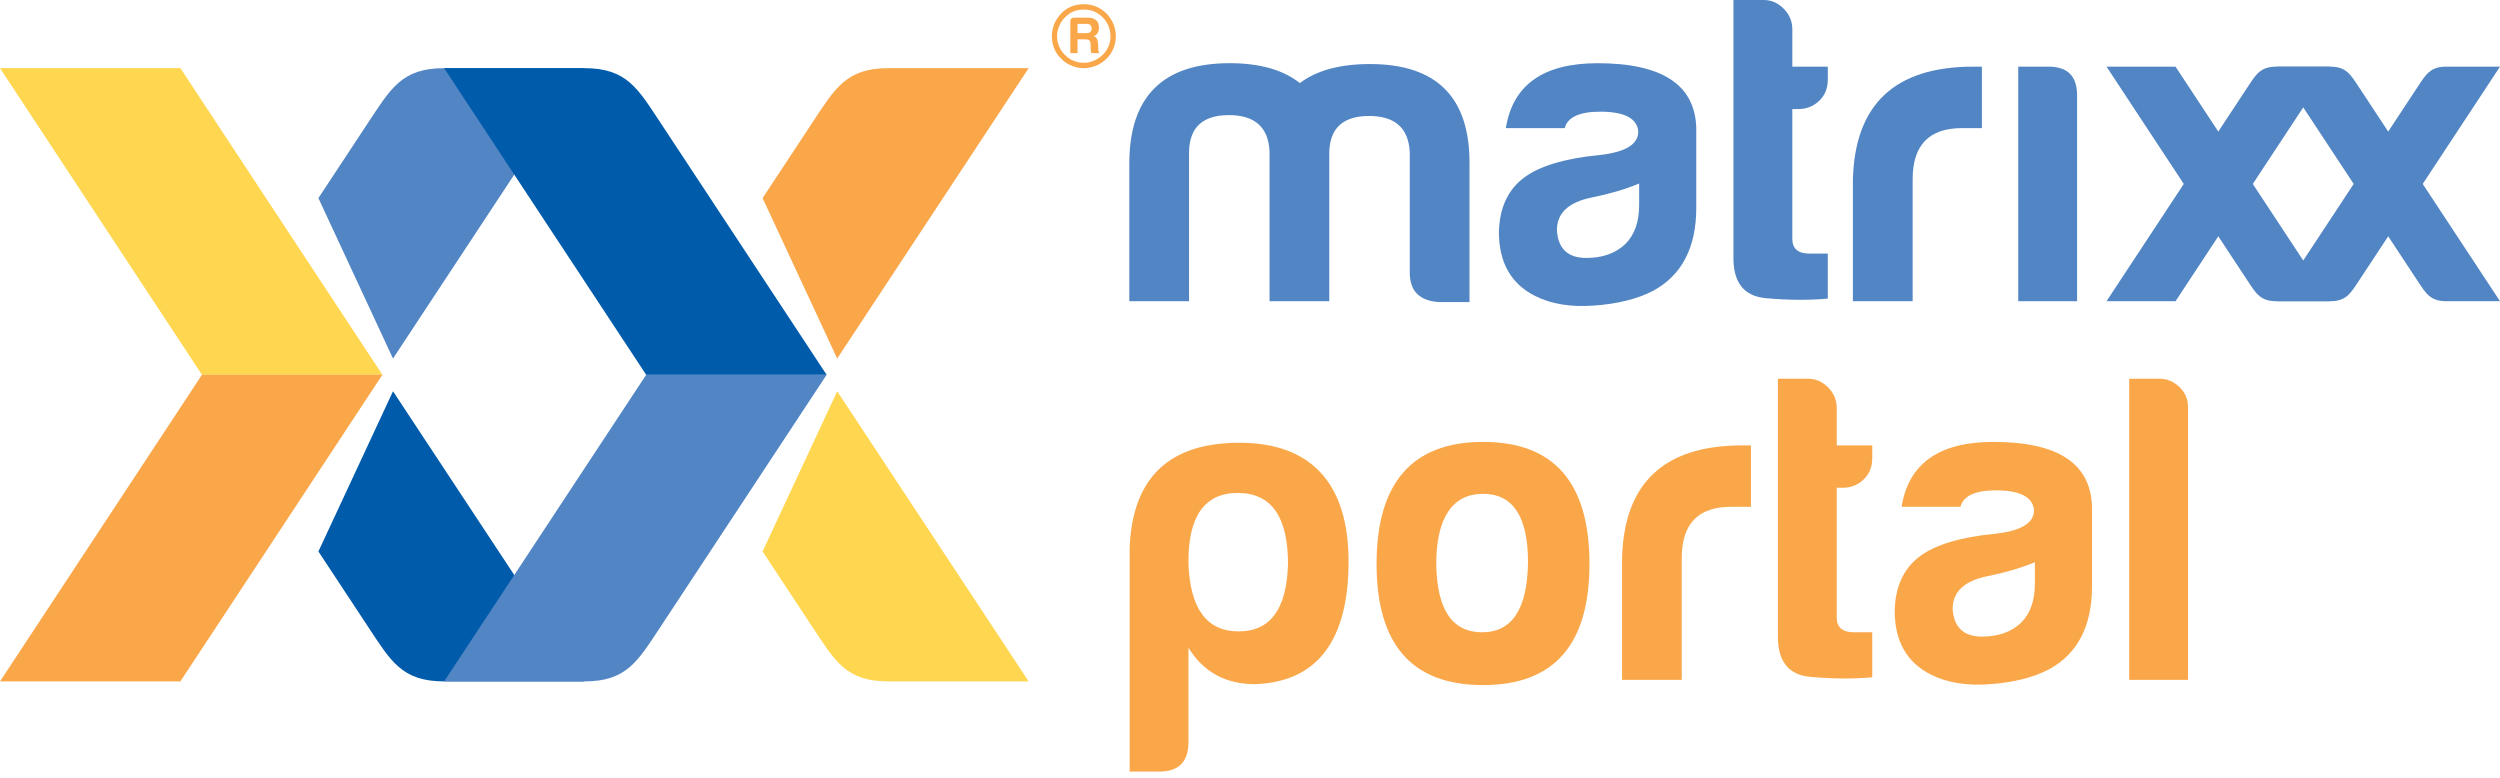
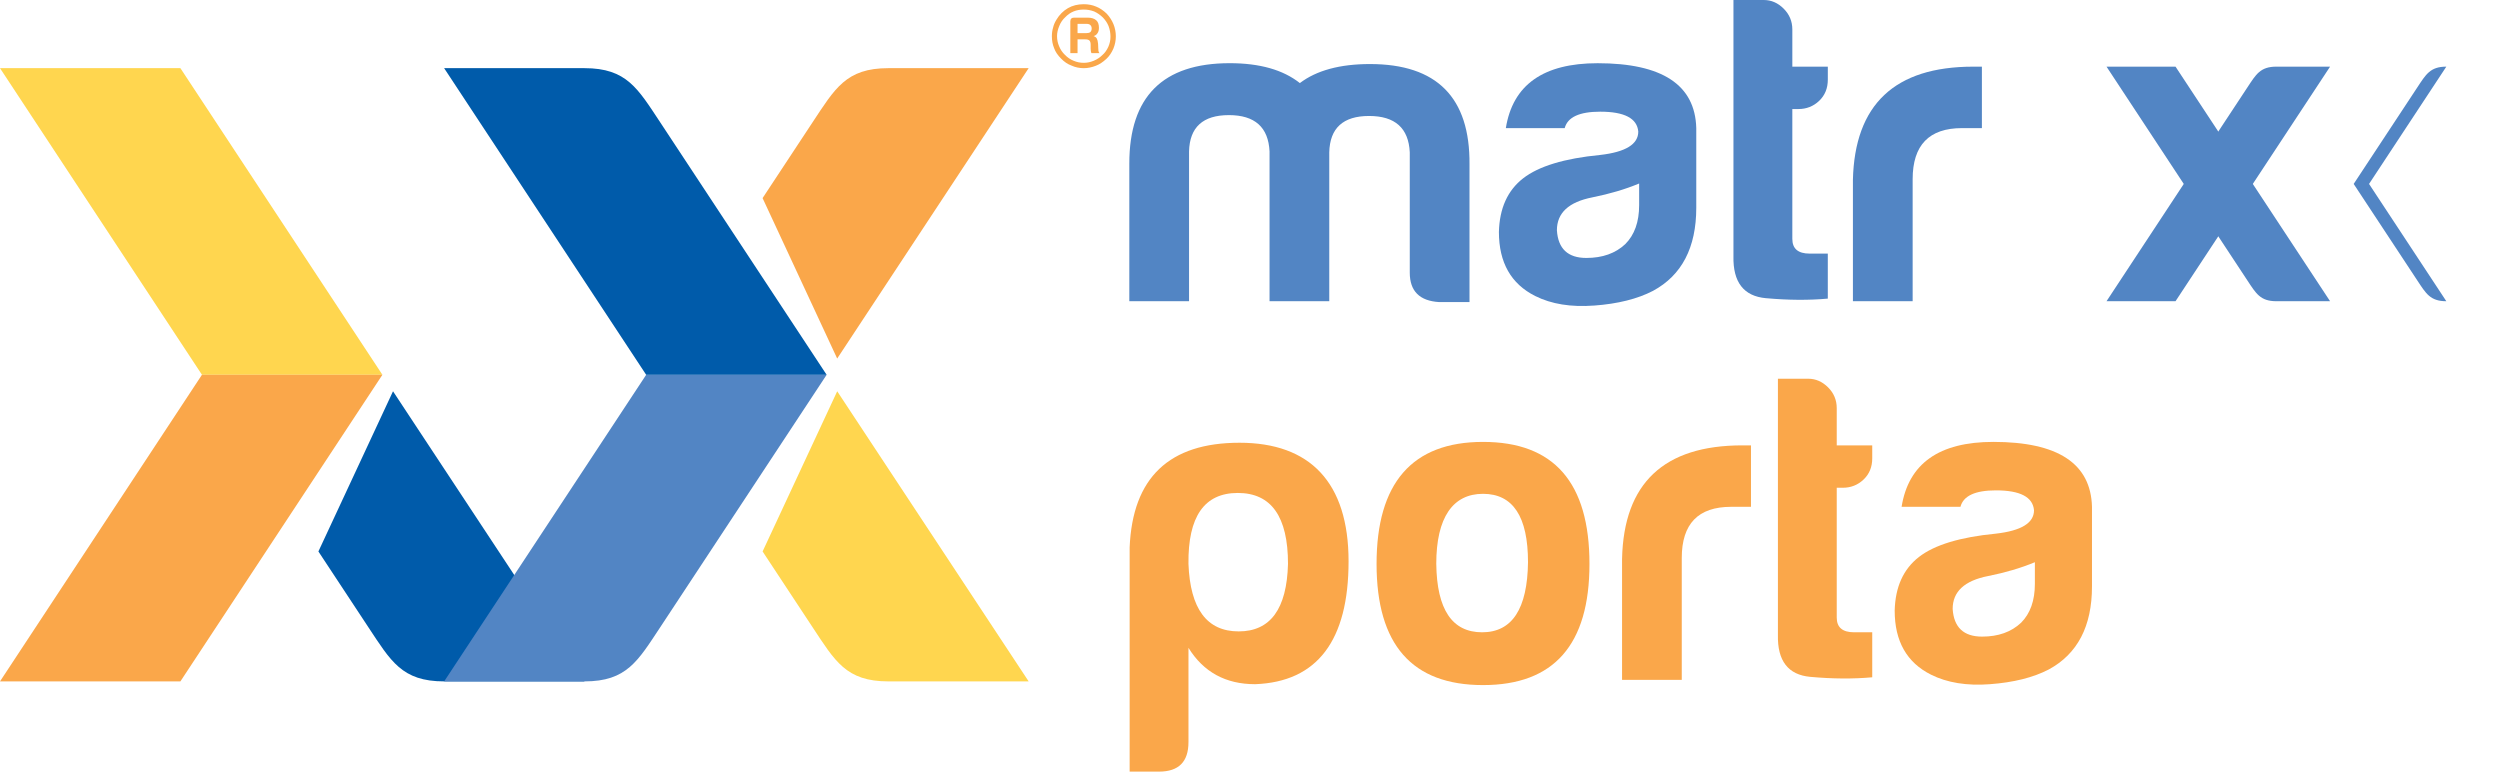
<svg xmlns="http://www.w3.org/2000/svg" id="Layer_3" data-name="Layer 3" viewBox="0 0 2278.11 708.66">
  <defs>
    <style>      .cls-1 {        fill: #5285c4;      }      .cls-2 {        fill: #005baa;      }      .cls-3 {        fill: #ffd64f;      }      .cls-4 {        fill: #faa74a;      }    </style>
  </defs>
  <g>
    <g>
      <path class="cls-3" d="m694.91,502.51s39.88,60.55,45.44,68.91c20.5,30.92,30.58,49.5,69.14,49.5h127.87l-174.46-264.37-67.98,145.96Z" />
      <path class="cls-4" d="m937.35,62.11h-127.87c-38.56,0-48.64,18.58-69.14,49.5-5.56,8.36-45.44,68.91-45.44,68.91l67.98,146.2L937.35,62.11Z" />
    </g>
    <g>
-       <path class="cls-1" d="m532.58,62.11h-127.87c-38.56,0-48.64,18.58-69.14,49.5-5.56,8.36-45.44,68.91-45.44,68.91l67.98,146.2L532.58,62.11Z" />
      <path class="cls-2" d="m290.14,502.51s39.88,60.55,45.44,68.91c20.5,30.92,30.58,49.5,69.14,49.5h127.87l-174.46-264.37-67.98,145.96Z" />
    </g>
    <g>
      <path class="cls-1" d="m404.72,620.92h127.87c38.56,0,48.64-18.58,69.14-49.5,5.56-8.36,151.54-229.9,151.54-229.9h-164.44l-184.1,279.4Z" />
      <path class="cls-2" d="m532.58,62.11h-127.87l184.1,279.4h164.44s-145.98-221.54-151.54-229.9c-20.5-30.92-30.58-49.5-69.14-49.5Z" />
    </g>
    <g>
      <polygon class="cls-3" points="348.47 341.51 164.38 62.11 0 62.11 184.04 341.51 184.03 341.51 348.47 341.51 348.47 341.51" />
      <polygon class="cls-4" points="184.03 341.51 0 620.92 164.38 620.92 348.47 341.51 184.03 341.51" />
    </g>
  </g>
  <g>
    <path class="cls-1" d="m2123.27,60.73h-48.91c-14.75,0-18.6,7.11-26.45,18.94-2.13,3.2-57.97,87.94-57.97,87.94,0,0,55.84,84.75,57.97,87.94,7.84,11.83,11.7,18.94,26.45,18.94h48.91l-70.42-106.88,70.42-106.88Z" />
-     <path class="cls-1" d="m2278.11,60.73h-48.91c-14.75,0-18.6,7.11-26.45,18.94-2.13,3.2-57.97,87.94-57.97,87.94,0,0,55.84,84.75,57.97,87.94,7.84,11.83,11.7,18.94,26.45,18.94h48.91l-70.42-106.88,70.42-106.88Z" />
-     <path class="cls-1" d="m2074.36,60.73s34.16,0,48.91,0c14.75,0,18.6,7.11,26.45,18.94,2.13,3.2,57.97,87.94,57.97,87.94,0,0-55.84,84.75-57.97,87.94-7.84,11.83-11.7,18.94-26.45,18.94-14.75,0-48.91,0-48.91,0l70.42-106.88-70.42-106.88Z" />
+     <path class="cls-1" d="m2278.11,60.73h-48.91c-14.75,0-18.6,7.11-26.45,18.94-2.13,3.2-57.97,87.94-57.97,87.94,0,0,55.84,84.75,57.97,87.94,7.84,11.83,11.7,18.94,26.45,18.94l-70.42-106.88,70.42-106.88Z" />
    <path class="cls-1" d="m1119.79,104.9c-23.65,0-35.76,11.04-36.28,33.13v136.46h-54.43v-125.42c0-60.99,30.51-91.49,91.5-91.49,27.35,0,48.64,6.04,63.9,18.13,15.24-11.56,36.55-17.34,63.88-17.34,61.01,0,91.24,30.5,90.71,91.49v125.42h-27.61c-17.87-1.05-26.82-9.99-26.82-26.82v-109.65c-1.05-22.08-13.41-33.13-37.07-33.13s-35.76,11.04-36.29,33.13v135.67h-54.42v-136.46c-1.05-22.08-13.41-33.13-37.08-33.13Z" />
    <path class="cls-1" d="m1452.64,278.43c-21.04,1.58-38.92-1.31-53.64-8.67-22.08-11.04-33.13-30.5-33.13-58.37.53-21.55,7.89-37.86,22.08-48.9,14.2-11.04,37.6-18.14,70.21-21.29,23.13-2.63,34.71-9.73,34.71-21.29-1.05-12.11-12.62-18.14-34.71-18.14-18.94,0-29.72,4.99-32.34,14.98h-53.64c6.31-39.44,34.18-59.15,83.61-59.15,58.89,0,88.87,19.71,89.92,59.15v72.57c0,36.29-13.14,61.52-39.44,75.73-14.19,7.36-32.08,11.83-53.63,13.4Zm-1.58-98.59c-21.55,4.2-32.34,14.19-32.34,29.98,1.05,16.82,9.99,25.23,26.82,25.23,14.72,0,26.56-4.21,35.5-12.62,8.41-8.41,12.62-20.24,12.62-35.49v-19.73c-12.62,5.26-26.83,9.46-42.6,12.62Z" />
    <path class="cls-1" d="m1609.19,271.73c-20.24-1.84-30.11-14.59-29.59-38.26V0h27.62C1614.05,0,1620.11,2.63,1625.36,7.89c5.26,5.25,7.89,11.56,7.89,18.92v33.92h32.34v11.83c0,7.89-2.63,14.33-7.88,19.32-5.26,5-11.57,7.49-18.94,7.49h-5.52v118.32c0,8.94,5.26,13.41,15.77,13.41h16.56v41.01c-17.35,1.58-36.15,1.45-56.39-.39Z" />
    <path class="cls-1" d="m1688.45,164.07c1.58-68.89,38.13-103.33,109.65-103.33h7.89v56h-18.14c-29.98,0-44.96,15.51-44.96,46.54v111.21h-54.43v-110.42Z" />
-     <path class="cls-1" d="m1866.72,60.73c17.34,0,26.02,8.68,26.02,26.02v187.73h-53.64V60.73h27.62Z" />
    <polygon class="cls-1" points="1982.43 60.73 2052.85 167.61 1982.43 274.49 1919.55 274.49 1989.95 167.61 1919.55 60.73 1982.43 60.73" />
  </g>
  <g>
    <path class="cls-4" d="m1082.98,676.3c0,17.89-8.92,26.83-26.8,26.83h-26.8v-204.26c2.62-63.61,36-95.42,100.13-95.42s99.36,36.03,99.36,108.04-28.38,109.88-85.15,111.98c-26.83,0-47.05-11.04-60.73-33.13v85.95Zm90.7-162.45c0-43.11-15.24-64.65-45.75-64.65s-45.47,21.54-44.95,64.65c1.58,41.01,16.82,61.51,45.75,61.51s43.88-20.5,44.95-61.51Z" />
    <path class="cls-4" d="m1448.39,513.86c0,73.62-32.35,110.42-97,110.42s-97-36.81-97-110.42,32.32-111.18,97-111.18,97,37.07,97,111.18Zm-139.59,0c.52,41.55,14.46,62.31,41.78,62.31s41.27-21.31,41.81-63.87c0-41.55-13.69-62.31-41.01-62.31s-42.59,21.31-42.59,63.87Z" />
    <path class="cls-4" d="m1478.1,509.14c1.56-68.87,38.1-103.3,109.59-103.3h7.88v55.99h-18.12c-29.96,0-44.95,15.5-44.95,46.53v111.18h-54.41v-110.4Z" />
    <path class="cls-4" d="m1649.67,616.79c-20.22-1.84-30.09-14.59-29.55-38.26v-233.42h27.58c6.84,0,12.88,2.64,18.14,7.88,5.26,5.26,7.88,11.59,7.88,18.95v33.9h32.35v11.82c0,7.88-2.64,14.33-7.91,19.31-5.24,5-11.56,7.49-18.92,7.49h-5.52v118.3c0,8.92,5.26,13.4,15.79,13.4h16.56v41.01c-17.37,1.58-36.16,1.45-56.4-.39Z" />
    <path class="cls-4" d="m1813.26,623.48c-21.02,1.58-38.88-1.32-53.61-8.68-22.08-11.02-33.13-30.48-33.13-58.35.52-21.54,7.88-37.84,22.08-48.89,14.18-11.04,37.59-18.14,70.17-21.28,23.15-2.64,34.71-9.75,34.71-21.31-1.06-12.08-12.62-18.12-34.71-18.12-18.92,0-29.68,4.98-32.32,14.98h-53.63c6.32-39.43,34.19-59.15,83.6-59.15,58.89,0,88.86,19.73,89.89,59.15v72.53c0,36.29-13.14,61.51-39.43,75.72-14.18,7.36-32.06,11.82-53.63,13.4Zm-1.56-98.58c-21.57,4.23-32.35,14.2-32.35,29.96,1.06,16.82,10.01,25.25,26.83,25.25,14.72,0,26.54-4.2,35.49-12.62,8.4-8.4,12.6-20.24,12.6-35.49v-19.7c-12.6,5.24-26.8,9.46-42.56,12.6Z" />
-     <path class="cls-4" d="m1967.8,345.11c6.84,0,12.88,2.51,18.14,7.49,5.26,5,7.88,11.17,7.88,18.53v248.4h-53.61v-274.43h27.58Z" />
  </g>
  <path class="cls-4" d="m998.89,6.03c3.34,1.35,6.56,3.5,9.59,6.43,2.62,2.83,4.67,5.99,6.12,9.44,1.48,3.65,2.2,7.39,2.2,11.15s-.73,7.59-2.2,11.17c-1.66,3.86-3.81,7.02-6.43,9.44-3.16,2.93-6.35,5.03-9.59,6.27-3.78,1.48-7.44,2.2-10.99,2.2-3.99,0-7.72-.78-11.17-2.36-3.45-1.24-6.66-3.4-9.59-6.45-3.03-3.03-5.13-6.17-6.27-9.41-1.37-3.27-2.05-6.87-2.05-10.86,0-2.83.36-5.44,1.09-7.85.54-2.41,1.58-4.87,3.16-7.39,2.62-4.38,6.07-7.85,10.37-10.37,4.17-2.41,8.99-3.6,14.46-3.6,4.07,0,7.85.73,11.3,2.2Zm-20.58,4.38c-2.83,1.17-5.34,2.9-7.54,5.21-2.41,2.18-4.25,4.85-5.5,8.01-1.37,3.24-2.05,6.32-2.05,9.25,0,3.27.62,6.35,1.89,9.28,1.24,3.03,2.98,5.6,5.18,7.7,2.41,2.51,5.08,4.35,8.01,5.5,2.93,1.27,6.01,1.89,9.28,1.89,3.03,0,6.07-.62,9.1-1.89,3.03-1.24,5.7-3.03,8.01-5.34,2.1-1.79,3.89-4.3,5.34-7.54,1.27-2.93,1.89-5.96,1.89-9.1s-.57-6.45-1.74-9.59c-1.14-2.83-2.88-5.44-5.18-7.85-2.51-2.41-5.18-4.25-8.01-5.52-3.03-1.14-6.17-1.71-9.41-1.71-3.47,0-6.56.57-9.28,1.71Zm-2.98,9.12c0-2.31,1.14-3.45,3.45-3.45h12.26c3.45,0,6.07.78,7.85,2.36,1.68,1.45,2.51,3.76,2.51,6.9,0,2-.41,3.63-1.27,4.87-.83,1.37-2.02,2.26-3.6,2.67,1.48.54,2.46,1.32,2.98,2.36.52.96.91,2.51,1.11,4.72l.16,3.78c0,1.14.05,1.97.16,2.51.1,1.04.47,1.76,1.09,2.2h-7.39c-.31-.44-.52-1.11-.62-2.05,0-.96-.05-1.63-.16-2.05v-3.45c0-1.89-.36-3.21-1.09-3.94-.75-.73-2-1.09-3.78-1.09h-7.08v12.57h-6.58v-28.93Zm14.44,10.68c1.68,0,2.96-.31,3.78-.93.83-.83,1.24-1.94,1.24-3.29s-.41-2.41-1.24-3.16c-.73-.73-1.89-1.09-3.47-1.09h-8.17v8.48h7.85Z" />
</svg>